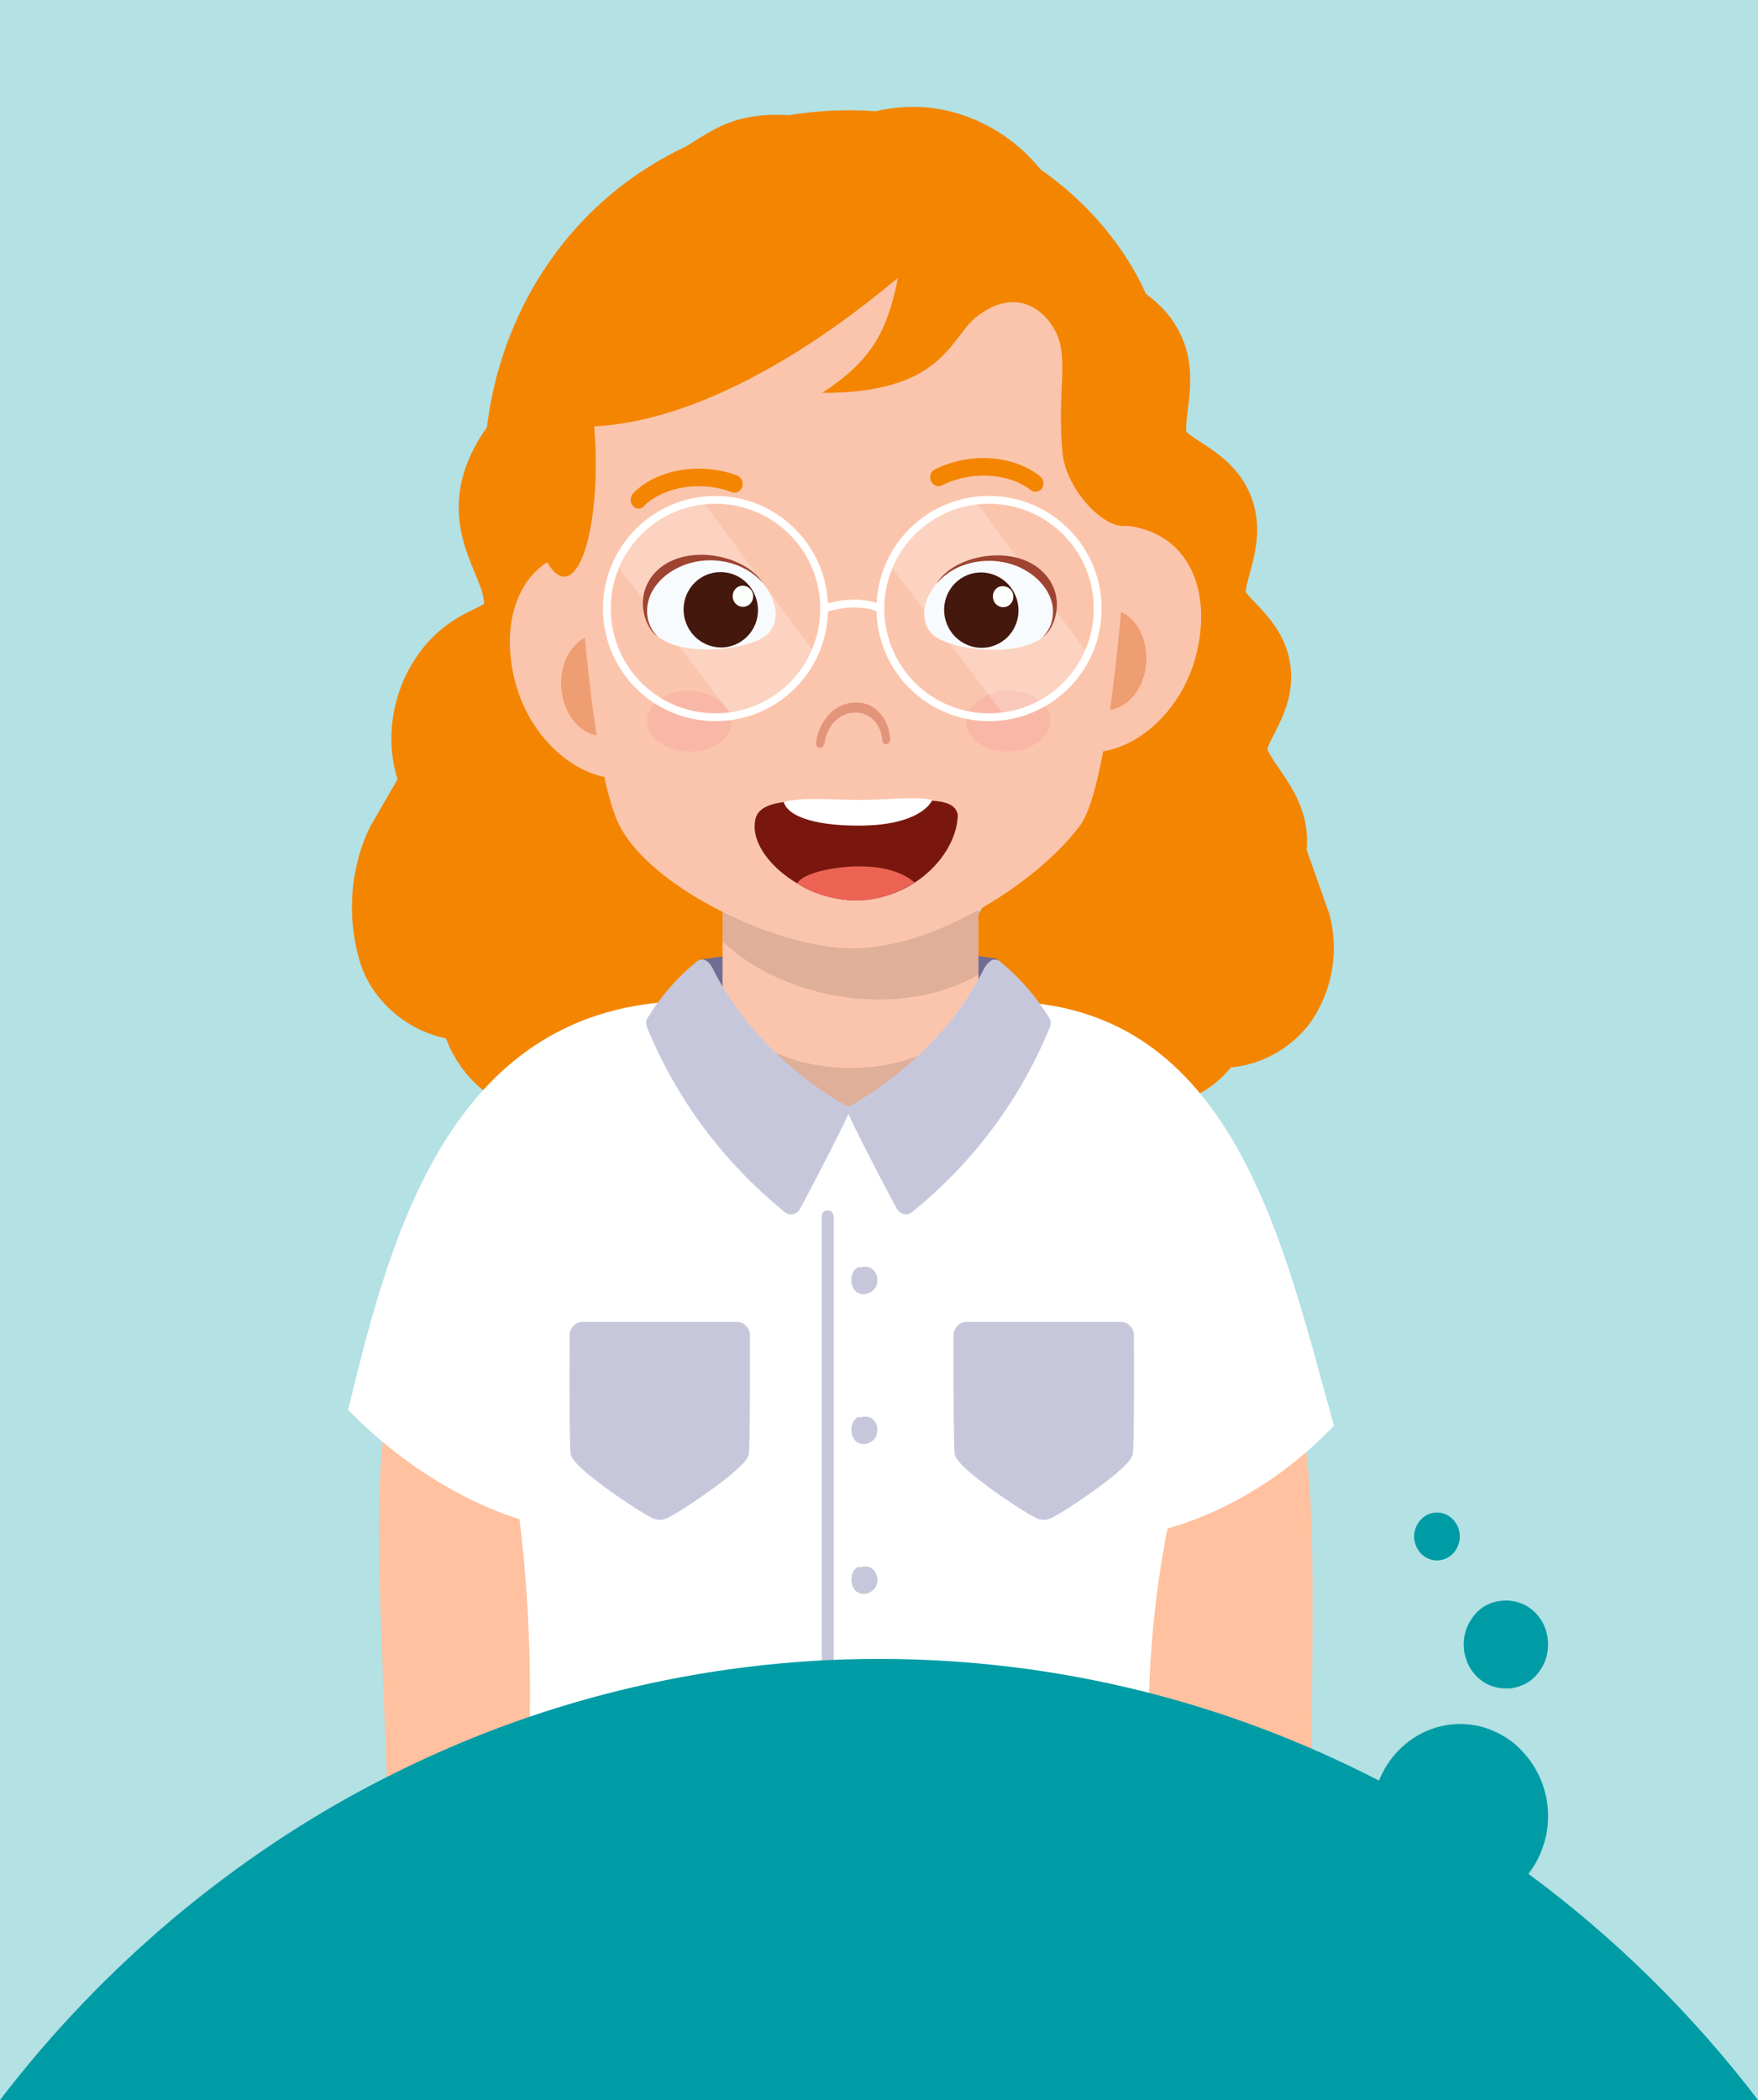
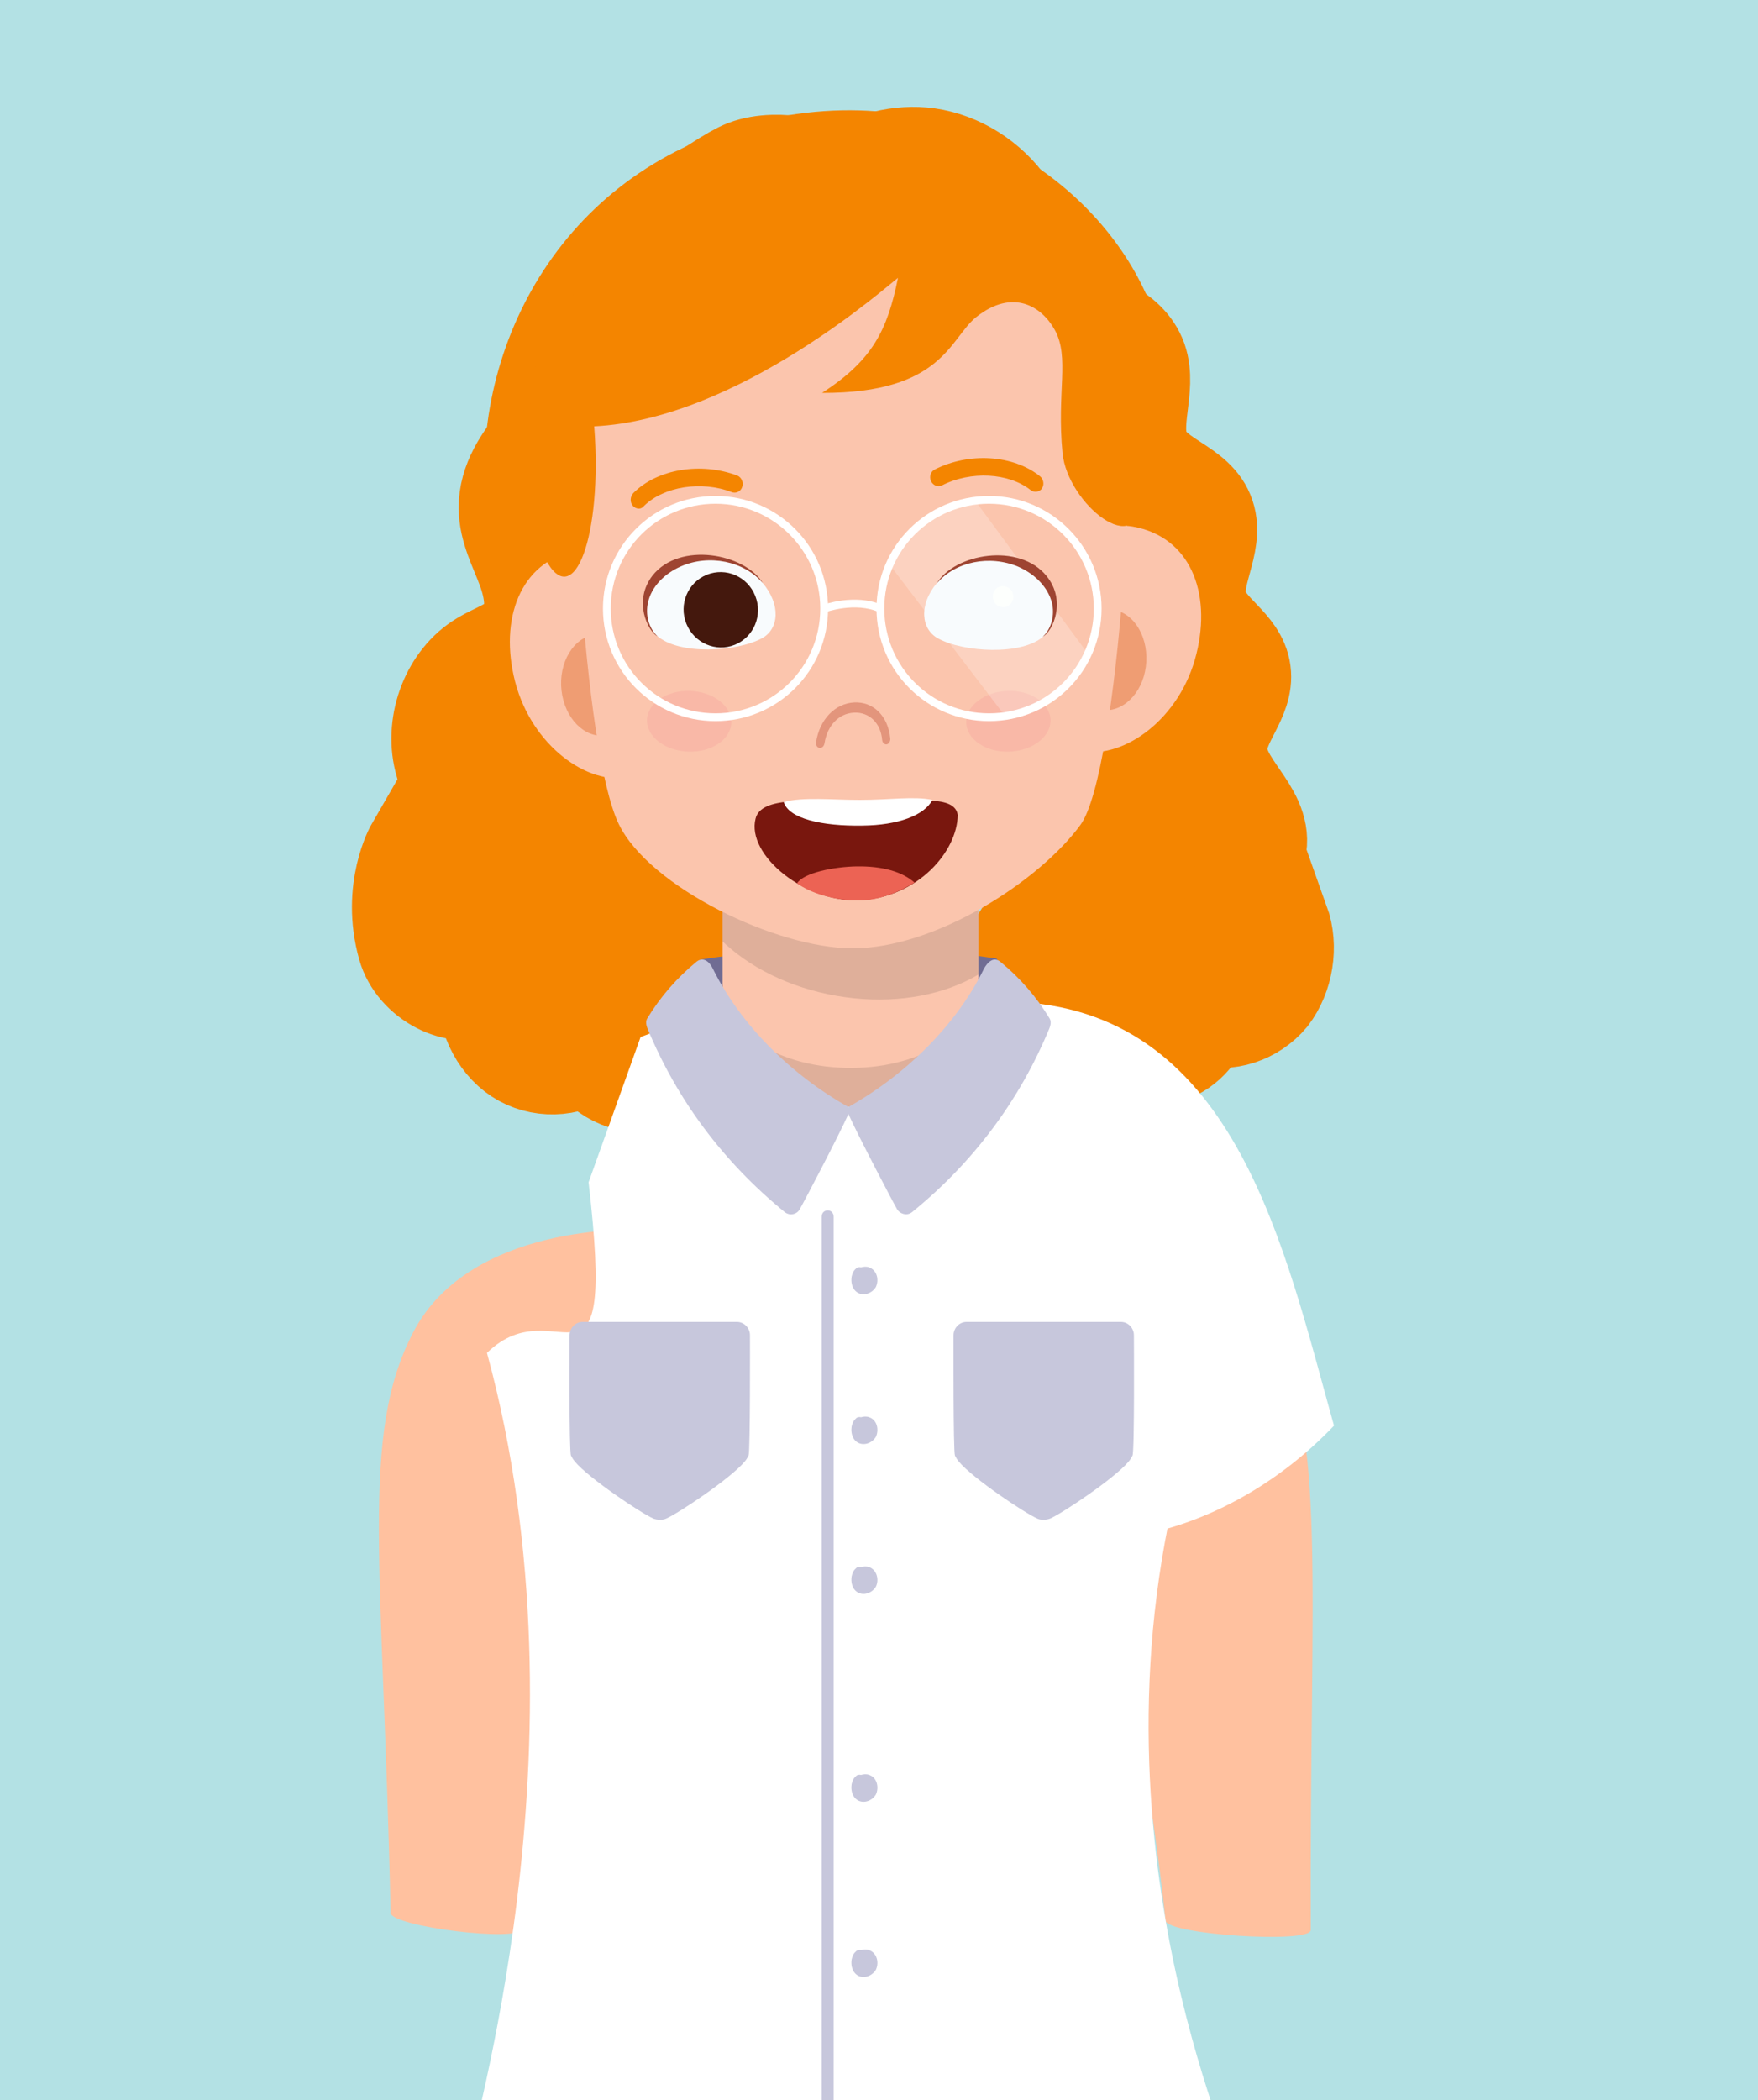
<svg xmlns="http://www.w3.org/2000/svg" xmlns:xlink="http://www.w3.org/1999/xlink" version="1.1" id="Lager_1" x="0px" y="0px" viewBox="0 0 500 597" style="enable-background:new 0 0 500 597;" xml:space="preserve">
  <style type="text/css">
	.st0{fill:#FFFFFF;}
	.st1{opacity:0.3;fill:#009CA6;}
	.st2{clip-path:url(#SVGID_00000021813057229084372870000011595977883474964924_);}
	.st3{fill:#F48500;}
	.st4{fill:#F48500;stroke:#F48500;stroke-width:27.272;stroke-miterlimit:10;}
	.st5{fill:#FFC19F;}
	.st6{fill:#3B2744;}
	.st7{fill:#706C93;}
	.st8{fill:#DFAF9A;}
	.st9{fill:#C7C7DC;}
	.st10{fill:#FBC5AD;}
	.st11{opacity:0.11;clip-path:url(#SVGID_00000085970725190760973680000004864349830307899817_);}
	.st12{opacity:0.77;fill:#EC9163;}
	.st13{opacity:0.55;fill:#D06E54;}
	.st14{fill:#79170E;}
	.st15{fill:#EC6354;}
	.st16{opacity:0.22;fill:#F18B94;}
	.st17{opacity:0.23;fill:#FFFFFF;}
	.st18{fill:none;stroke:#FFFFFF;stroke-width:2.213;stroke-miterlimit:10;}
	.st19{fill:#F8FBFD;}
	.st20{fill:#9E4431;}
	.st21{fill:#44180D;}
	.st22{fill:#FDFFFD;}
	.st23{fill:#009CA6;}
</style>
  <path class="st0" d="M500,0H0v597h500V0z" />
  <path class="st1" d="M500,0H0v597h500V0z" />
  <g>
    <defs>
      <path id="SVGID_1_" d="M500,0H0v597h500V0z" />
    </defs>
    <clipPath id="SVGID_00000096037855259308349800000004619406829082587307_">
      <use xlink:href="#SVGID_1_" style="overflow:visible;" />
    </clipPath>
    <g style="clip-path:url(#SVGID_00000096037855259308349800000004619406829082587307_);">
      <g>
        <g>
          <g>
            <g>
              <path class="st3" d="M137.8,137.7c3,86.6,69.9,125.5,126.4,113.3s88.1-78.2,65.1-158.3c-9.4-32.9-49.2-69.1-105.3-59.9        C165.9,42.3,136.2,91,137.8,137.7z" />
              <g>
                <path class="st4" d="M364.5,262.1c-1.4,3.2-4.9,5.1-8.1,4.4c-3.2-0.6-5.8-3.8-6.1-7.3c-0.6-6.9,6.7-11.8,7.7-18.6         c1.5-10.3-11.5-17.6-11.2-28c0.2-7.7,7.7-14,6.7-21.6c-1-7.8-10.3-11.5-12.4-19.1c-2.3-8.2,4.9-17.2,2.2-25.3         c-2.8-8.5-14.4-9.9-18.2-18c-3.8-7.9,1.8-18.1-1.1-26.4c-3.2-8.9-13.9-10.9-20.8-16.9c-7.7-6.6-10.4-18-16.3-26.5         c-5.5-7.9-14-13.2-23-14.5c-7.9-1.1-16.9,1.1-23.8,5.8c-7.3-2.6-20.7-6.2-29.7-1.7c-9.9,5-34.9,23.5-39.2,34.3         c-3,7.7-2.2,16.7-5.2,24.5c-2.7,6.9-8.1,12.1-12.8,17.6c-4.7,5.5-9.2,12.1-9.1,19.6c0,6.1,3.1,11.7,5.2,17.4         c2.1,5.7,3.3,12.7-0.1,17.6c-2.9,4.2-8.1,5.5-12.3,8.1c-9,5.4-13.9,17.8-11.2,28.6c1,4,2.8,7.6,4.2,11.4         c1.4,3.8,2.4,7.9,1.7,11.9c-0.7,4-3.7,7.8-7.5,8.1c-3.4,0.3-6.4-6.8-6.4-6.8s-7,12.1-2.4,28.4c2.6,9.4,14.8,16.1,22.9,11.5         c-0.7,7.7,3,15.7,9.1,19.7c6.1,4,14.4,3.8,20.3-0.5c4,6.7,12.2,10,19.3,7.8c7-2.2,12.3-9.9,12.3-17.8         c0-6.5-3.1-12.6-3.8-19.1c-1-10.1,3.9-19.6,8.1-28.6c4.2-9,8.1-19.5,4.8-29c-2.9-8.5-10.5-13.7-16.6-19.9         c-6.1-6.2-11-16.1-6.9-23.9c4.5-8.6,13.1-10,17.2-18.8c3.8-8.2,3.9-19.8,6.1-28.6c7.9-32.8,30.3-41.2,35.9-42.8         c6.9,0.8,13.7,3,16.9,9.4c2.5,4.9,2,10.9,3.8,16.1c2.3,6.8,8.2,11.3,13.4,15.8c5.2,4.6,10.4,10.5,10.3,17.8         c-0.1,9.6-9.3,17.4-8.5,27c1,11.2,14.8,16.1,17.9,26.9c3.9,13.7-11.3,26.6-9.3,40.7c1,7.2,6.5,13.2,6.6,20.4         c0.1,9.4-8.5,16.1-11.2,25c-2.6,8.8,1.8,19.4,9.6,23.1c7.8,3.7,18,0.2,22.3-7.8c3.1,5,9,7.8,14.5,6.9         c5.5-0.9,10.4-5.3,12.1-11.1c6.7,2,14.2-0.5,18.8-6C365.6,277.5,367,269.1,364.5,262.1z" />
              </g>
              <g>
                <g>
                  <path class="st5" d="M372.8,548.7c0,3.9-40.9,1.3-41.3-2.7c-6.2-59.8-29.9-178.1-34.1-195.1c0,0,47.4-3.5,64.3,27.4          C377.7,407.2,372.4,448.8,372.8,548.7z" />
                  <path class="st0" d="M379.4,405.3c-15.9,16.7-37.2,28.8-59.9,31.9c-9.7-19.1-33.7-52.8-33.7-55.6c0.2-50.1,4-94.3,4.9-96.7          C351.7,288.8,365.4,355.3,379.4,405.3z" />
                  <path class="st5" d="M111.1,543.8c0.1,3.9,37.1,8.5,37.4,4.5c4.7-59.9,28.9-181.5,32.6-198.7c0,0-47.4-2.1-63.6,29.2          C102.3,408.1,108.9,444,111.1,543.8z" />
-                   <path class="st0" d="M99,400.8c16,16.5,39,30.9,61.6,34c9.7-18.7,33.5-51.8,33.5-54.6c-0.3-49.3-4.3-93-5.1-95.3          C126.1,289.9,110.2,355,99,400.8z" />
                  <g>
                    <g>
                      <path class="st6" d="M236.9,579c18.5-0.8,36.9-3.6,54.8-8.6c3.8-1,6.5-4.6,6.8-8.7c0.1-1.1,0.2-2.1,0.2-3.2            c0.1-1.9-1.6-3.3-3.3-2.7c-18.8,6.6-38.7,9.6-58.5,8.9c-19.8,0.7-39.7-2.3-58.5-8.9c-1.7-0.6-3.4,0.8-3.3,2.7            c0.1,1,0.1,2.1,0.2,3.2c0.3,4.1,3,7.7,6.8,8.7C200,575.4,218.4,578.2,236.9,579z" />
                    </g>
                  </g>
                  <g>
                    <path class="st0" d="M241.2,645c0,0,0.1,0,0.1,0c33.2-1.3,86.2-9.5,108.1-32c1.7-1.8-46.8-103.4-7-216.5           c-20.2-19.6-36.8-10.5-28.9-78.6c0,0-1.1-7.3-1.1-7.3c-15.7-5.5-34.6-30.5-71.2-30.5c-36.6,0-43.3,9.2-59,14.7           c0,0-14.8,41.3-14.8,41.3c7.9,68.2-8.7,28.9-28.9,48.5C169.2,497,132.2,610.2,134,612c21.9,22.5,74,31.7,107.1,33           C241.1,645,241.2,645,241.2,645z" />
                    <g>
                      <path class="st7" d="M241.3,314.6c9.9-0.3,19-8.6,25.4-14.7c6.8-6.6,12.9-12.3,17.6-20.2c0.6-1,2.3-3.2-0.9-7.2            c-12.6-1.9-27.7-3.2-42.1-3.2c-14.4,0-29.6,1.6-42.2,3.5c-3.2,3.9-1.4,5.8-0.8,6.8c4.7,8,10.8,13.7,17.6,20.2            C222.3,306.1,231.4,314.3,241.3,314.6z" />
                    </g>
                    <g>
                      <path class="st8" d="M241.2,314.6c9.3-0.2,17.8-4.9,23.8-8.4c6.4-3.8,12.1-7,16.5-11.6c0.5-0.6,1.4-2-1.6-4.2            c-11.8-1.1-25.3-1.7-38.8-1.7c-13.5,0-27,0.6-38.8,1.7c-3,2.2-2.1,3.6-1.6,4.2c4.4,4.6,10.2,7.8,16.5,11.6            C223.4,309.7,231.9,314.5,241.2,314.6z" />
                    </g>
                    <path class="st9" d="M318.8,375.8c2,0,3.7,1.7,3.7,3.8c0,1.4,0.2,33-0.4,34.2c-0.3,0.6-0.6,1.1-1.1,1.7           c-3.9,4.7-18.7,14.6-22.3,16.2c-1,0.4-2.7,0.5-3.7,0c-3.6-1.6-18.3-11.4-22.3-16.2c-0.5-0.6-0.8-1.1-1.1-1.7           c-0.5-1.2-0.4-32.9-0.4-34.2c0-2.1,1.7-3.8,3.7-3.8H318.8z" />
                    <path class="st9" d="M165.7,375.8c-2,0-3.7,1.7-3.7,3.8c0,1.4-0.2,33,0.4,34.2c0.3,0.6,0.6,1.1,1.1,1.7           c3.9,4.7,18.7,14.6,22.3,16.2c1,0.4,2.7,0.5,3.7,0c3.6-1.6,18.3-11.4,22.3-16.2c0.5-0.6,0.8-1.1,1.1-1.7           c0.5-1.2,0.4-32.9,0.4-34.2c0-2.1-1.7-3.8-3.7-3.8H165.7z" />
                    <path class="st9" d="M233.7,345.9v291.5c0,2.4,3.4,2.4,3.4,0V345.9C237.1,343.5,233.7,343.5,233.7,345.9z" />
                    <path class="st9" d="M247.2,360.3c-0.8-0.3-1.6-0.2-2.3,0c-0.5-0.1-1.1-0.1-1.5,0.4c-0.7,0.6-1,1.4-1.2,2.3c0,0,0,0,0,0           c0,0,0,0.1,0,0.1c-0.2,1.3,0.1,2.8,1,3.8c1.7,1.8,4.6,1.1,5.9-1C250.1,363.8,249.4,361.1,247.2,360.3z" />
                    <path class="st9" d="M247.2,402.9c-0.8-0.3-1.6-0.2-2.3,0c-0.5-0.1-1.1-0.1-1.5,0.4c-0.7,0.6-1,1.4-1.2,2.3c0,0,0,0,0,0           c0,0,0,0.1,0,0.1c-0.2,1.3,0.1,2.8,1,3.8c1.7,1.8,4.6,1.1,5.9-1C250.1,406.4,249.4,403.6,247.2,402.9z" />
                    <path class="st9" d="M247.2,445.5c-0.8-0.3-1.6-0.2-2.3,0c-0.5-0.1-1.1-0.1-1.5,0.4c-0.7,0.6-1,1.4-1.2,2.3c0,0,0,0,0,0           c0,0,0,0.1,0,0.1c-0.2,1.3,0.1,2.8,1,3.8c1.7,1.8,4.6,1.1,5.9-1C250.1,449.1,249.4,446.3,247.2,445.5z" />
                    <path class="st9" d="M247.2,504.6c-0.8-0.3-1.6-0.2-2.3,0c-0.5-0.1-1.1-0.1-1.5,0.4c-0.7,0.6-1,1.4-1.2,2.3c0,0,0,0,0,0           c0,0,0,0.1,0,0.1c-0.2,1.3,0.1,2.8,1,3.8c1.7,1.8,4.6,1.1,5.9-1C250.1,508.1,249.4,505.3,247.2,504.6z" />
                    <path class="st9" d="M247.2,554.4c-0.8-0.3-1.6-0.2-2.3,0c-0.5-0.1-1.1-0.1-1.5,0.4c-0.7,0.6-1,1.4-1.2,2.3c0,0,0,0,0,0           c0,0,0,0.1,0,0.1c-0.2,1.3,0.1,2.8,1,3.8c1.7,1.8,4.6,1.1,5.9-1C250.1,557.9,249.4,555.2,247.2,554.4z" />
                    <path class="st9" d="M247.2,604.2c-0.8-0.3-1.6-0.2-2.3,0c-0.5-0.1-1.1-0.1-1.5,0.4c-0.7,0.6-1,1.4-1.2,2.3c0,0,0,0,0,0           c0,0,0,0.1,0,0.1c-0.2,1.3,0.1,2.8,1,3.8c1.7,1.8,4.6,1.1,5.9-1C250.1,607.7,249.4,605,247.2,604.2z" />
                  </g>
                </g>
              </g>
              <g>
                <g>
                  <path class="st10" d="M278.3,238.9v41.8c0.1,12.5-16,22.8-36.1,22.9c-20.1,0.1-36.6-10-36.7-22.5v-42.3H278.3z" />
                  <g>
                    <defs>
                      <path id="SVGID_00000009584587528145382310000017241155512372568961_" d="M278.3,238.9v41.8c0.1,12.5-16,22.8-36.1,22.9            c-20.1,0.1-36.6-10-36.7-22.5v-42.3H278.3z" />
                    </defs>
                    <clipPath id="SVGID_00000139276325950165923940000005218439884803392696_">
                      <use xlink:href="#SVGID_00000009584587528145382310000017241155512372568961_" style="overflow:visible;" />
                    </clipPath>
                    <g style="opacity:0.11;clip-path:url(#SVGID_00000139276325950165923940000005218439884803392696_);">
                      <g>
                        <path d="M194.8,240.6c-3.3,18.7,16,37.8,43.1,42.5c27,4.7,51.6-6.7,54.9-25.4c3.3-18.7-16-37.8-43.1-42.5             C222.6,210.5,198,221.9,194.8,240.6z" />
                      </g>
                    </g>
                  </g>
                  <g>
                    <path class="st10" d="M146.1,192.1c4.1,18.8,19.9,30.7,31.9,29c12-1.7,14.4-17.1,12.4-35.2c-2-18.1-13.3-31.4-25.3-29.6           C148.8,158.7,142.2,174.5,146.1,192.1z" />
                    <path class="st12" d="M159.7,196.3c0.9,7.9,6.5,13.6,12.6,12.8c6.1-0.9,10.3-8,9.5-15.9c-0.9-7.9-6.5-13.6-12.6-12.8           C163.1,181.2,158.8,188.4,159.7,196.3z" />
                    <path class="st10" d="M340.3,185.8c-4.5,18.5-20.5,29.8-32.3,27.8c-11.8-2.1-13.8-17.4-11.5-35.3           c2.4-17.9,13.9-30.7,25.7-28.6C338.5,152.6,344.6,168.4,340.3,185.8z" />
                    <path class="st12" d="M325.9,189.5c-1,7.8-6.8,13.3-12.8,12.3c-6-1.1-10.1-8.3-9-16.1c1-7.8,6.8-13.3,12.8-12.3           C322.9,174.5,326.9,181.7,325.9,189.5z" />
                    <path class="st10" d="M319.7,101.8c4.7,12.4-1.4,117.7-12.4,132.7c-11.7,16-41.2,35.1-64.8,35.1           c-21.7,0-57.8-17.4-66.5-35.3c-10.3-21.1-14.8-116.3-11.3-127.8c11.9-38.8,41.2-39.7,79.6-39.1           C280.1,68,307.6,69.5,319.7,101.8z" />
                    <path class="st13" d="M233.3,212.6c0.6,0,1.1-0.6,1.2-1.3c0.8-5.1,4.1-8.5,8.4-8.7c4.3-0.2,7.6,2.9,8,7.8           c0.1,0.8,0.7,1.3,1.3,1.2c0.6-0.1,1.1-0.9,1-1.7c-0.6-6.3-4.8-10.5-10.3-10.2c-5.4,0.3-9.8,4.8-10.8,11.3           c-0.1,0.8,0.3,1.5,0.9,1.6L233.3,212.6z" />
                    <g>
                      <path class="st14" d="M214.9,232.7c-2.7,10.4,14.3,24.3,30.3,23.2c15.9-1.1,27-13.7,27.2-24.2c-0.9-5.8-11.3-3.9-26.9-3.9            C229.8,227.7,216.5,226.3,214.9,232.7z" />
                      <path class="st15" d="M243.7,246.3c7.3-0.1,12.9,1.5,16.4,4.6c-4.2,2.6-9.9,5.1-16,5.1c-6.9,0-13.6-2.1-17.4-4.9            C228.6,248.1,237.2,246.4,243.7,246.3z" />
                      <path class="st0" d="M222.9,228c5.5-1.5,13.8-0.6,21.6-0.6c8.8,0,15.3-1.1,20.7,0c-2.3,4.4-9.8,7.2-19.9,7.3            C233.7,234.9,224.3,232.7,222.9,228z" />
                    </g>
                    <path class="st3" d="M153.6,125.4c-6-0.9-4.6-3.3-10.4-5c21.9-9.2,12.5-49,40.8-68.4c46.6-27.1,83.2-19.3,96.1-11.7           c23.7,14,43.7,38.6,46.5,63.3c4.1,22.1-6.3,32.6,3.5,36.7c-10.2,4.7-2.3,6.8-5.6,1.1c-0.2,18.4-20.9,1.9-22.3-12.6           c-1.7-17.3,2.1-27.2-2.2-35c-3.7-6.7-11.9-11.9-22.3-3.7c-7.6,6-9.4,21.7-43.9,21.6c14.4-9.3,18.6-17.9,21.6-32.7           c-2.8,2-45.4,40.2-86.4,42.2c2.4,31.1-5.8,53.1-13.9,37.7C151.9,161.6,153.9,146,153.6,125.4z" />
                    <path class="st16" d="M184.1,203.8c-0.8,4.7,3.9,9.1,10.5,9.8c6.6,0.7,12.5-2.6,13.3-7.3c0.8-4.7-3.9-9.1-10.5-9.8           C190.9,195.8,184.9,199.1,184.1,203.8z" />
                    <path class="st16" d="M298.7,203.8c0.8,4.7-3.9,9.1-10.5,9.8c-6.6,0.7-12.5-2.6-13.3-7.3c-0.8-4.7,3.9-9.1,10.5-9.8           C292,195.8,297.9,199.1,298.7,203.8z" />
                    <path class="st3" d="M294.7,139.8c-0.6,0-1.1-0.1-1.6-0.5c-6.2-4.9-17-5.5-25.2-1.3c-1.1,0.6-2.5,0-3.1-1.2           c-0.6-1.3-0.1-2.7,1-3.3c9.8-5,22.4-4.2,30,1.9c1,0.8,1.3,2.4,0.5,3.5C296,139.4,295.4,139.7,294.7,139.8z" />
                    <path class="st3" d="M181.7,144.6c-0.6,0-1.3-0.3-1.7-0.8c-0.9-1-0.8-2.6,0.1-3.6c6.8-6.9,19.3-8.9,29.6-5           c1.2,0.5,1.8,1.9,1.4,3.2c-0.4,1.3-1.8,2-3,1.5c-8.6-3.3-19.3-1.6-24.9,3.9C182.8,144.3,182.3,144.6,181.7,144.6z" />
                    <g>
-                       <path class="st17" d="M200.4,143.2l31.6,42.9c0,0-9.5,18.2-24.7,16.2l-31.9-41.8C175.4,160.5,184,142.1,200.4,143.2z" />
                      <path class="st17" d="M278,143.2l31.6,42.9c0,0-9.5,18.2-24.7,16.2L253,160.5C253,160.5,261.6,142.1,278,143.2z" />
                      <path class="st18" d="M234.4,173c0,17.1-13.8,30.9-30.9,30.9c-17.1,0-30.9-13.8-30.9-30.9c0-17.1,13.8-30.9,30.9-30.9            C220.6,142.1,234.4,156,234.4,173z" />
                      <path class="st18" d="M312.2,173c0,17.1-13.8,30.9-30.9,30.9c-17.1,0-30.9-13.8-30.9-30.9c0-17.1,13.8-30.9,30.9-30.9            C298.4,142.1,312.2,156,312.2,173z" />
                      <path class="st18" d="M234.4,173c0,0,8.8-3.2,16,0" />
                    </g>
                    <g>
                      <path class="st19" d="M216.8,165.6c5.4,6.3,4.7,13.2,0,15.8c-7.1,3.9-23.8,5-30.1-0.8c-6-5.6-3.1-15.7,6.8-20            C202.1,156.9,211.6,159.5,216.8,165.6z" />
                      <g>
                        <path class="st20" d="M185.6,163.6c7.7-9.7,26.2-6.3,31.4,2.2c-5.4-6.3-15.3-8.3-23.3-4.8c-4.9,2.1-8.5,6-9.4,10.3             c-0.8,3.4,0.2,7.3,2.7,9.6C184.2,179.4,180,170.8,185.6,163.6z" />
                      </g>
                      <path class="st21" d="M214.8,169.4c2.2,5.5-0.4,11.7-5.8,13.9c-5.4,2.2-11.6-0.5-13.8-6c-2.2-5.5,0.4-11.7,5.8-13.9            C206.5,161.2,212.6,163.9,214.8,169.4z" />
-                       <path class="st22" d="M214,168.4c0.6,1.5-0.1,3.3-1.6,3.9c-1.5,0.6-3.2-0.1-3.8-1.7c-0.6-1.5,0.1-3.3,1.6-3.9            C211.7,166.1,213.4,166.9,214,168.4z" />
                    </g>
                    <g>
                      <path class="st19" d="M266.5,165.7c-5.3,6.3-4.5,13.2,0.3,15.8c7.1,3.9,23.9,5,30.1-0.7c6-5.6,2.9-15.7-7.1-20            C281.1,157,271.6,159.6,266.5,165.7z" />
                      <g>
                        <path class="st20" d="M297.7,163.8c-7.8-9.7-26.3-6.4-31.3,2.1c5.3-6.3,15.1-8.2,23.2-4.8c5,2.2,8.5,6,9.6,10.3             c0.8,3.4-0.1,7.3-2.6,9.6C299.4,179.5,303.4,170.9,297.7,163.8z" />
                      </g>
-                       <path class="st21" d="M288.9,169.5c2.2,5.5-0.4,11.7-5.8,13.9c-5.4,2.2-11.6-0.5-13.8-6c-2.2-5.5,0.4-11.7,5.8-13.9            C280.5,161.3,286.7,164,288.9,169.5z" />
                      <path class="st22" d="M288,168.5c0.6,1.5-0.1,3.3-1.6,3.9c-1.5,0.6-3.2-0.1-3.8-1.7s0.1-3.3,1.6-3.9            C285.7,166.3,287.4,167,288,168.5z" />
                    </g>
                  </g>
                </g>
              </g>
            </g>
            <path class="st9" d="M241.3,316.7c2.7,6.1,13.5,26.6,13.7,26.8c0.6,1.4,2.8,2.4,4.4,1.1c17.6-14.3,30.6-31.9,39-52.1       c0.7-1.7,0.4-2.5,0.1-3c-3.7-6.1-8.4-11.5-14-16.1c-2-1.6-3.7,0.3-4.6,1.9c-7.9,16.2-22.4,30.3-38.6,39.4       c-16.2-9.1-30.6-23.2-38.6-39.4c-0.8-1.7-2.6-3.5-4.6-1.9c-5.6,4.6-10.3,10-14,16.1c-0.3,0.5-0.6,1.3,0.1,3       c8.4,20.2,21.4,37.7,39,52.1c1.7,1.3,3.8,0.4,4.4-1.1C227.8,343.3,238.6,322.8,241.3,316.7z" />
          </g>
        </g>
      </g>
    </g>
  </g>
-   <path class="st23" d="M408.7,430c1.7,0,3.4,0.7,4.6,2c1.2,1.3,1.9,3,1.9,4.8c0,1.8-0.7,3.5-1.9,4.8c-1.2,1.3-2.9,2-4.6,2  c-1.7,0-3.4-0.7-4.6-2c-1.2-1.3-1.9-3-1.9-4.8c0-1.8,0.7-3.5,1.9-4.8C405.3,430.7,407,430,408.7,430z M428.3,455  c1.6,0,3.1,0.3,4.6,0.9c1.5,0.6,2.8,1.6,3.9,2.7c1.1,1.2,2,2.5,2.6,4.1c0.6,1.5,0.9,3.1,0.9,4.8c0,1.6-0.3,3.3-0.9,4.8  c-0.6,1.5-1.5,2.9-2.6,4.1c-1.1,1.2-2.4,2.1-3.9,2.7c-1.5,0.6-3,1-4.6,0.9c-1.6,0-3.1-0.3-4.6-0.9c-1.5-0.6-2.8-1.6-3.9-2.7  c-1.1-1.2-2-2.5-2.6-4.1c-0.6-1.5-0.9-3.1-0.9-4.8c0-1.6,0.3-3.3,0.9-4.8c0.6-1.5,1.5-2.9,2.6-4.1c1.1-1.2,2.4-2.1,3.9-2.7  C425.1,455.3,426.7,455,428.3,455z M250,471.6c25,0,49.9,3,74.2,9c23.5,5.8,46.3,14.4,68,25.6c1.9-4.7,5-8.7,9.1-11.6  c4.1-2.9,9-4.5,14-4.5c3.3,0,6.7,0.7,9.7,2.1c3,1.3,5.7,3.2,7.9,5.6c2.3,2.4,4.1,5.2,5.4,8.3c1.3,3.2,2,6.7,2,10.2  c0,3-0.5,6-1.5,8.8c-0.9,2.7-2.3,5.3-4.1,7.6c24.5,18.1,46.5,39.7,65.3,64.3H0c14.6-19.1,31.3-36.5,49.5-51.8  c18.4-15.4,38.3-28.7,59.5-39.5c21.5-11,44.1-19.5,67.5-25.2C200.6,474.6,225.2,471.6,250,471.6L250,471.6z" />
</svg>